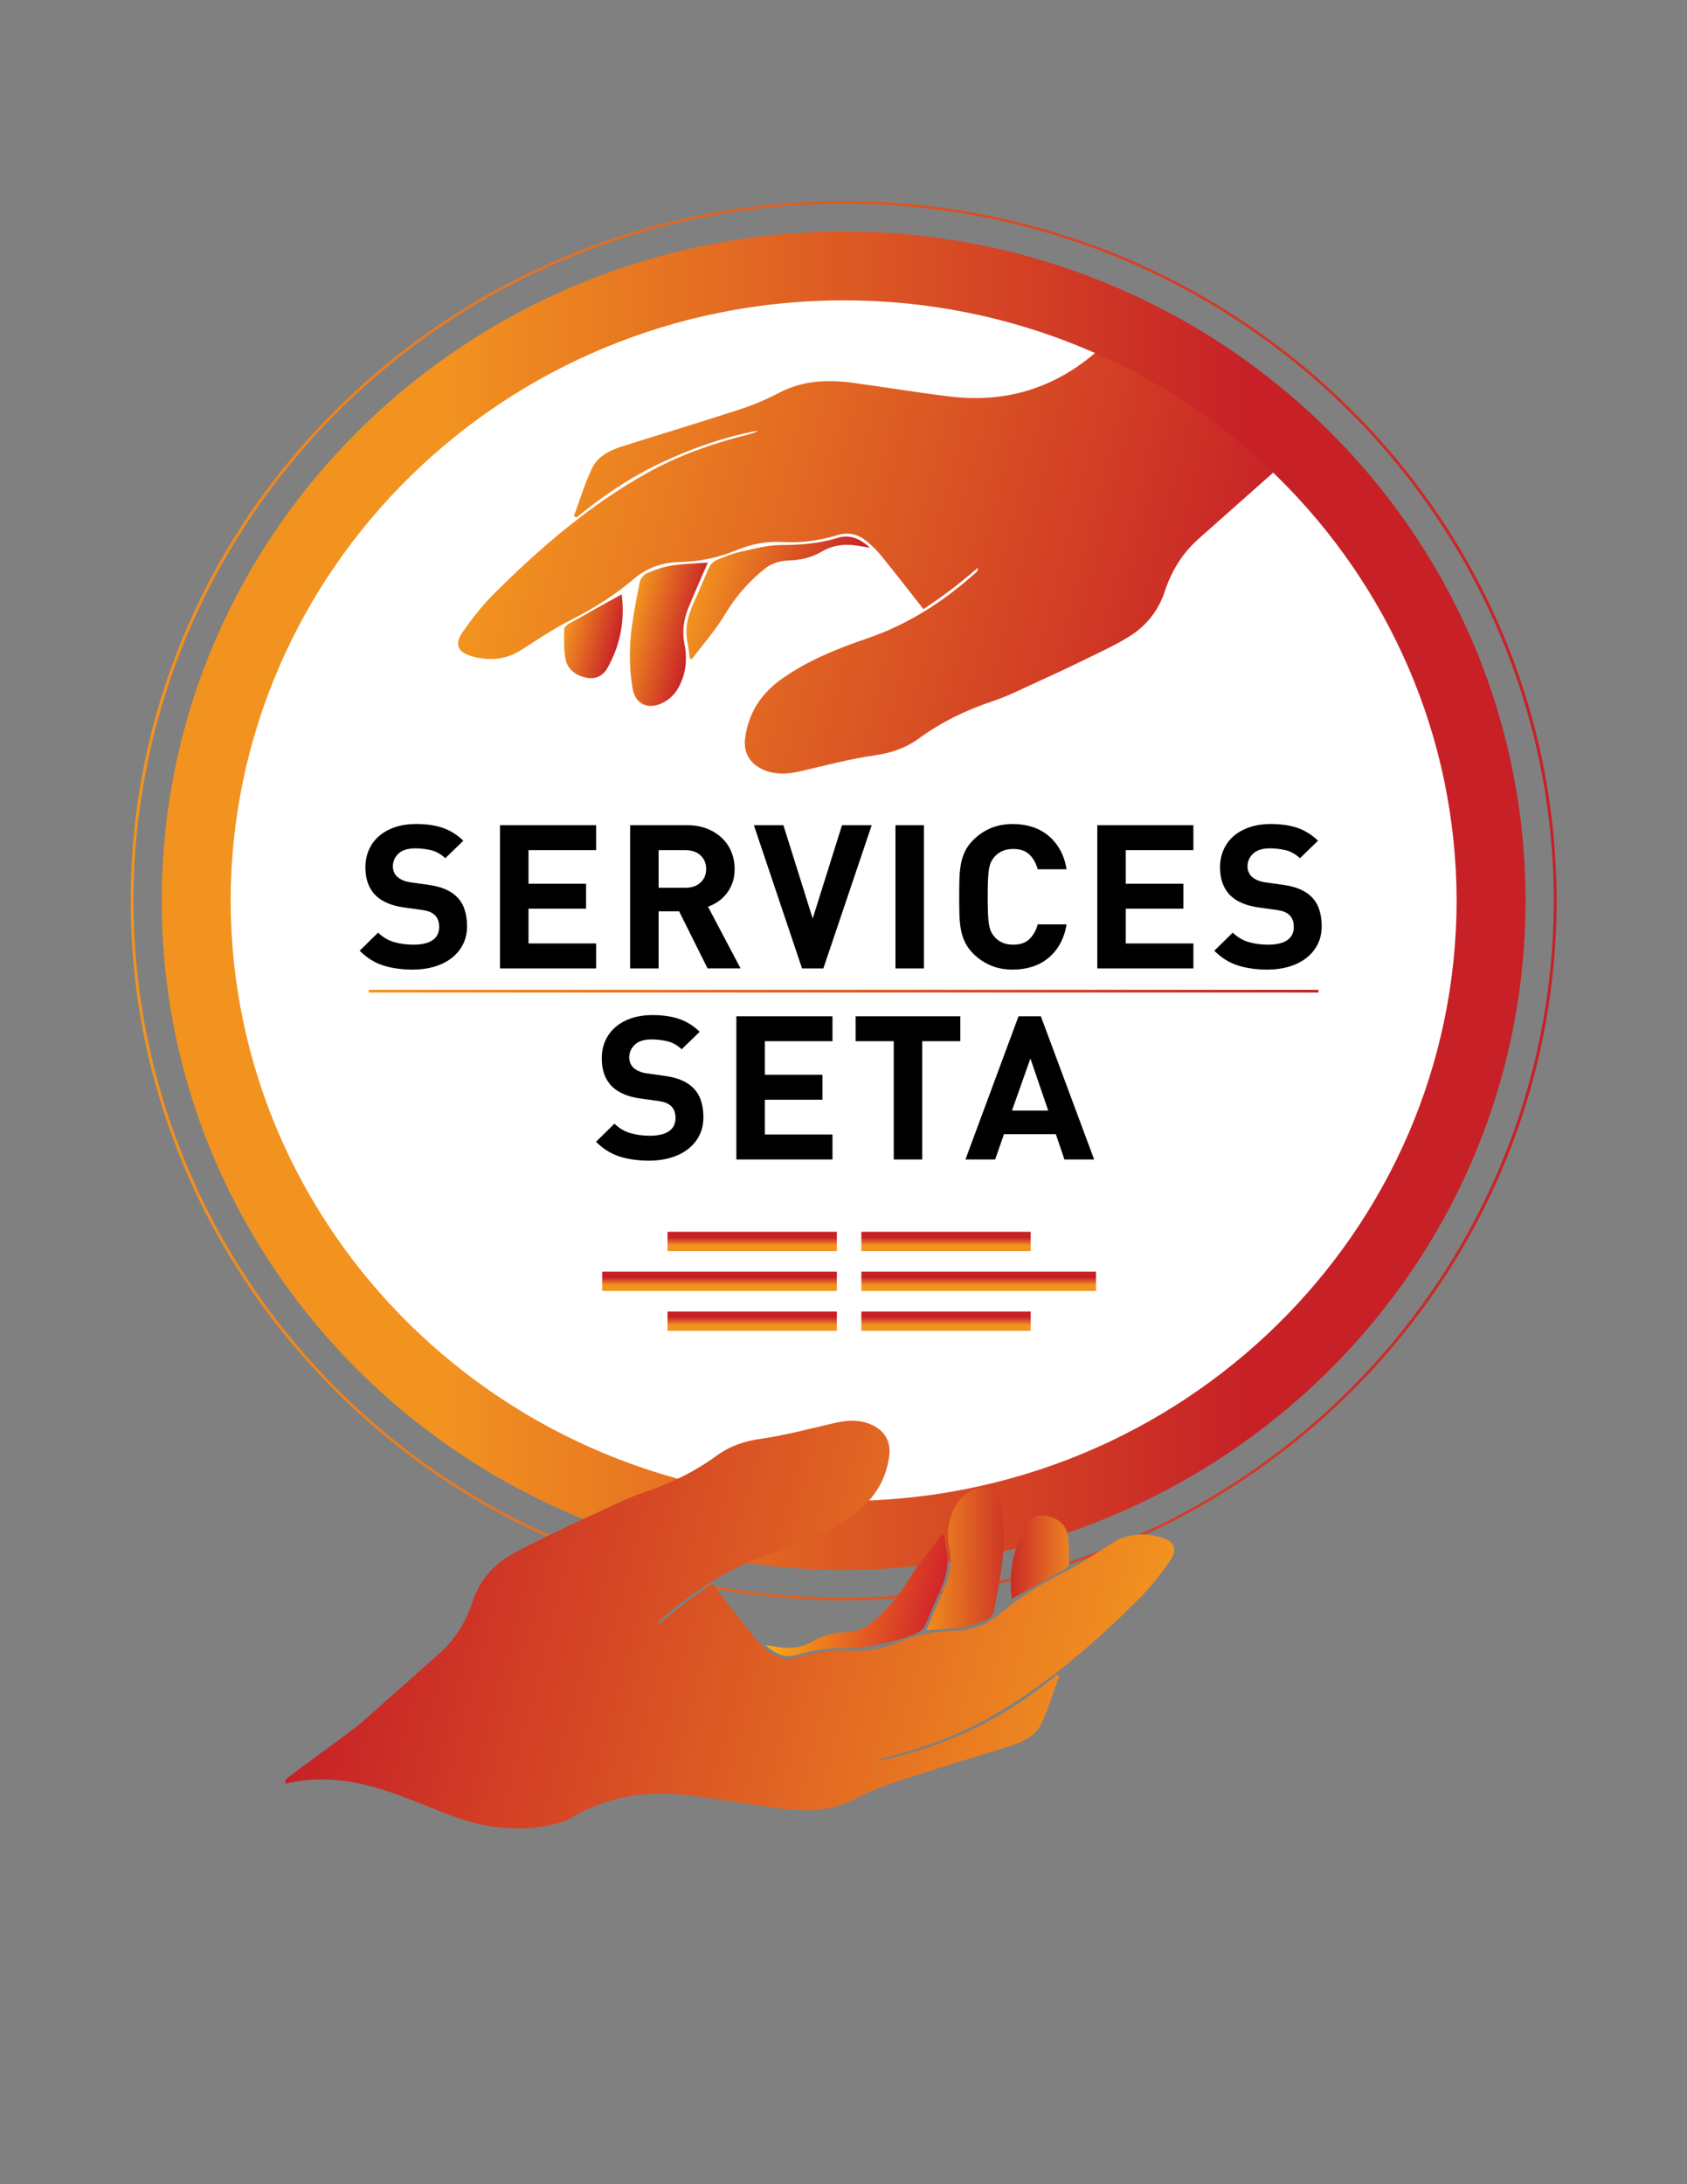
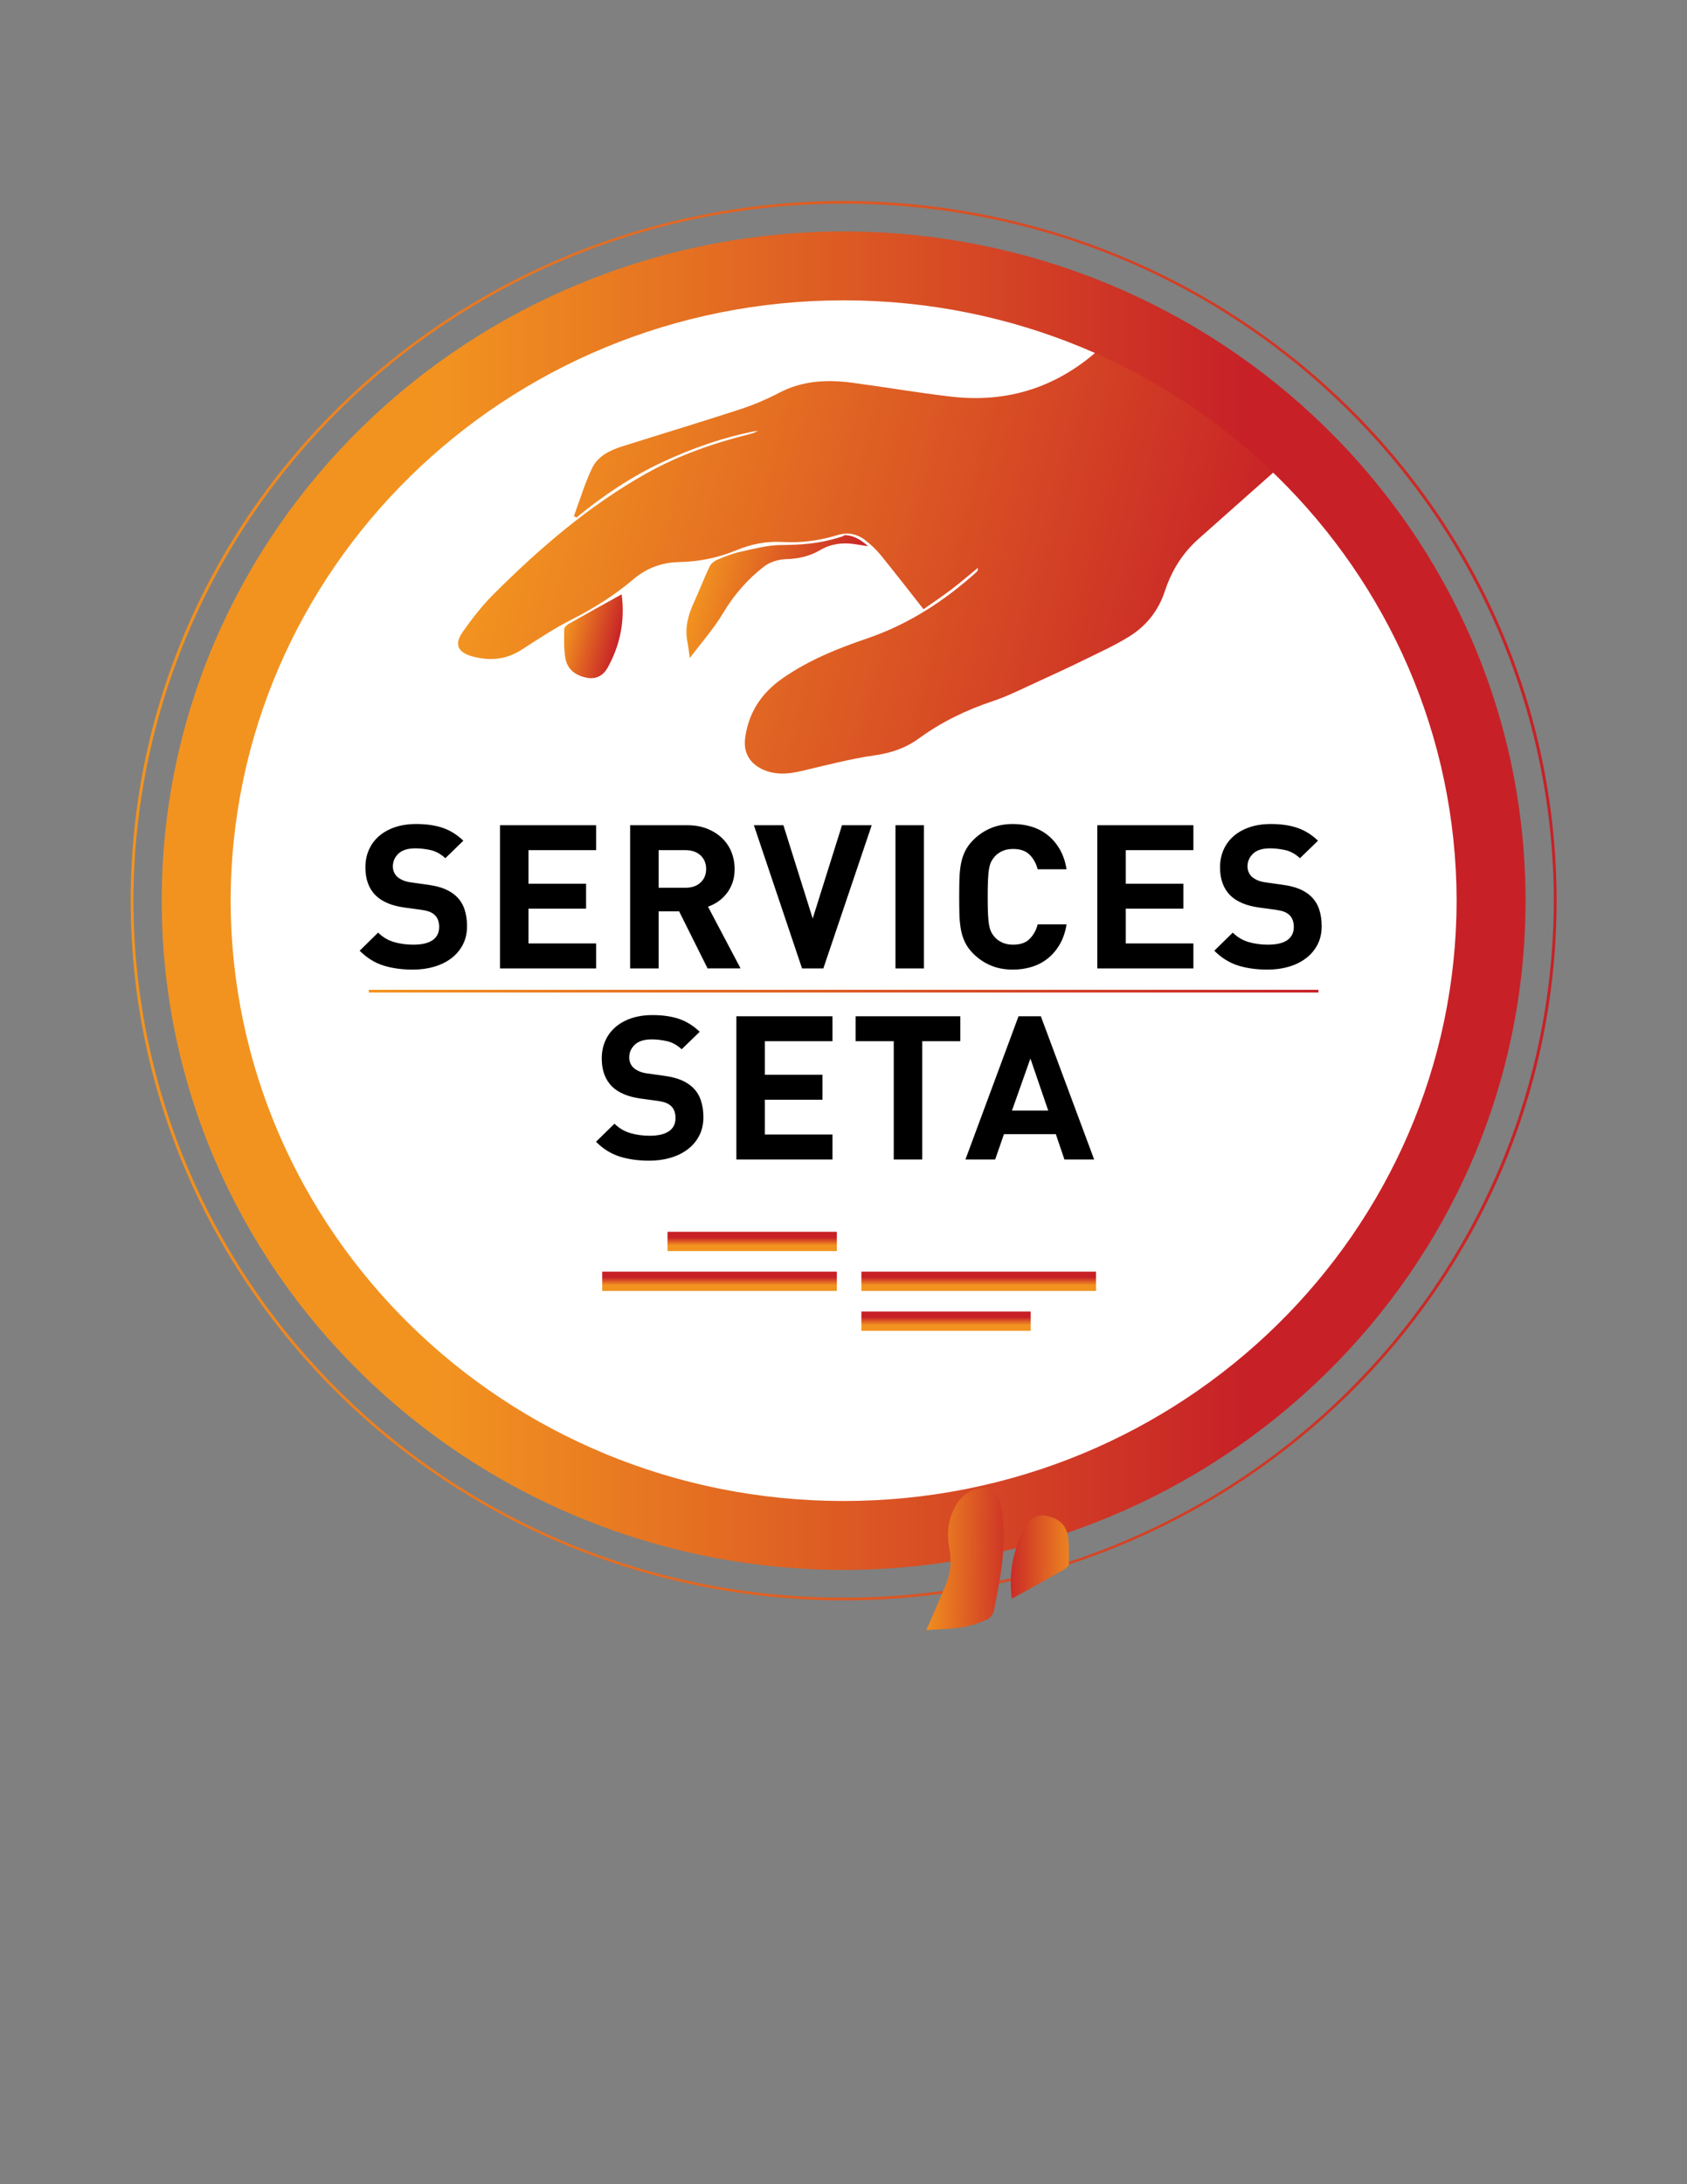
<svg xmlns="http://www.w3.org/2000/svg" xmlns:xlink="http://www.w3.org/1999/xlink" version="1.1" id="Layer_1" x="0px" y="0px" width="612px" height="792px" viewBox="0 0 612 792" enable-background="new 0 0 612 792" xml:space="preserve">
  <rect x="0" y="0" width="612" height="792" fill="#808080" stroke="none" />
  <g>
    <defs>
      <rect id="SVGID_1_" x="47" y="72.448" width="518.099" height="590.552" />
    </defs>
    <clipPath id="SVGID_2_">
      <use xlink:href="#SVGID_1_" overflow="visible" />
    </clipPath>
    <linearGradient id="SVGID_3_" gradientUnits="userSpaceOnUse" x1="1.093" y1="793.752" x2="2.092" y2="793.752" gradientTransform="matrix(496.521 0 0 -496.521 -484.75 394441.25)">
      <stop offset="0" style="stop-color:#F29320" />
      <stop offset="1" style="stop-color:#C72127" />
    </linearGradient>
    <path clip-path="url(#SVGID_2_)" fill="url(#SVGID_3_)" d="M306.049,579.813v-0.5c142.297-0.001,257.38-113.156,257.638-252.727   C563.43,187.018,448.347,73.861,306.049,73.86C163.752,73.861,48.669,187.018,48.411,326.587l0,0   c0.258,139.569,115.341,252.726,257.638,252.727V579.813v0.5C163.214,580.06,47.413,466.725,47.411,326.587l0,0   C47.413,186.45,163.214,73.114,306.049,72.86c142.834,0.254,258.636,113.589,258.638,253.727   c-0.002,140.138-115.804,253.473-258.638,253.727V579.813z" />
    <path clip-path="url(#SVGID_2_)" fill="#004969" d="M306.049,534.3c116.933,0,211.727-92.996,211.727-207.713   c0-114.717-94.794-207.713-211.727-207.713S94.322,211.87,94.322,326.587C94.322,441.304,189.116,534.3,306.049,534.3" />
    <path clip-path="url(#SVGID_2_)" fill="#FFFFFF" d="M306.049,556.77c129.721,0,234.88-103.056,234.88-230.183   c0-127.127-105.159-230.184-234.88-230.184S71.169,199.459,71.169,326.587C71.169,453.714,176.328,556.77,306.049,556.77" />
  </g>
  <g>
    <defs>
      <path id="SVGID_4_" d="M345.111,143.831c-11.932-1.374-23.78-3.424-35.687-5.017c-9.227-1.235-18.224-0.874-26.758,3.605    c-4.548,2.388-9.357,4.425-14.25,6.023c-14.201,4.635-28.515,8.94-42.763,13.439c-4.468,1.412-8.802,3.586-10.824,7.801    c-2.686,5.6-4.463,11.619-6.63,17.457c0.31,0.177,0.622,0.351,0.934,0.526c9.551-7.848,19.732-14.734,30.983-20.006    c11.142-5.218,22.681-9.247,34.822-11.509c-0.9,0.66-1.913,0.999-2.947,1.254c-12.993,3.234-25.574,7.6-37.239,14.112    c-20.898,11.67-38.79,27.101-55.564,43.812c-4.186,4.169-7.886,8.896-11.274,13.729c-3.261,4.65-1.885,7.548,3.677,9.021    c6.177,1.634,12.028,1.125,17.556-2.43c5.962-3.836,11.9-7.792,18.219-10.995c8.028-4.071,15.547-8.783,22.351-14.564    c4.849-4.12,10.382-6.162,16.734-6.286c7.202-0.142,14.148-1.568,20.773-4.321c5.35-2.222,10.91-3.289,16.669-2.96    c6.802,0.388,13.396-0.488,19.856-2.475c3.836-1.179,7.297-0.444,10.32,1.963c1.963,1.561,3.843,3.31,5.416,5.245    c5.199,6.4,10.242,12.923,15.541,19.646c3.279-2.314,6.808-4.664,10.175-7.217c3.263-2.477,6.36-5.165,9.529-7.76    c0.102,0.838-0.18,1.23-0.53,1.545c-11.693,10.516-24.686,18.954-39.778,24.085c-10.697,3.636-21.071,7.836-30.439,14.339    c-7.815,5.43-12.403,12.484-13.663,21.651c-0.813,5.91,2.292,10.246,8.091,12.127c4.047,1.312,7.992,0.894,12.031-0.034    c8.909-2.047,17.778-4.454,26.805-5.738c6.074-0.866,11.314-2.637,16.205-6.207c8.129-5.938,17.128-10.256,26.759-13.473    c5.463-1.825,10.649-4.473,15.904-6.867c6.183-2.817,12.344-5.684,18.44-8.674c5.178-2.538,10.465-4.956,15.315-8.019    c6.14-3.874,10.433-9.357,12.722-16.338c2.407-7.337,6.379-13.785,12.293-19.003c9.54-8.422,19.011-16.921,28.562-25.332    c2.634-2.318,5.386-4.507,8.108-6.727c-13.891-13.52-29.498-25.349-46.471-35.147l-22.182-5.426    C387.115,138.877,367.976,146.466,345.111,143.831" />
    </defs>
    <clipPath id="SVGID_5_">
      <use xlink:href="#SVGID_4_" overflow="visible" />
    </clipPath>
    <linearGradient id="SVGID_6_" gradientUnits="userSpaceOnUse" x1="0.955" y1="792.857" x2="1.955" y2="792.857" gradientTransform="matrix(-271.919 -66.512 -68.955 271.321 55385.75 -214820.125)">
      <stop offset="0" style="stop-color:#C72127" />
      <stop offset="1" style="stop-color:#F29320" />
    </linearGradient>
    <polygon clip-path="url(#SVGID_5_)" fill="url(#SVGID_6_)" points="453.596,351.657 126.778,271.718 182.616,52.01    509.434,131.951  " />
  </g>
  <g>
    <defs>
-       <path id="SVGID_7_" d="M243.687,205.066c-3.065,0.48-6.097,1.528-8.952,2.75c-1.178,0.503-2.429,2.025-2.664,3.263    c-1.328,6.957-2.808,13.933-3.345,20.969c-0.443,5.806-0.223,11.801,0.754,17.54c1.041,6.106,6.056,8.005,11.555,4.934    c1.775-0.991,3.465-2.562,4.534-4.267c3.155-5.029,3.893-10.765,2.785-16.385c-0.959-4.866-0.361-9.28,1.459-13.676    c2.215-5.353,4.576-10.647,6.973-16.197C252.158,204.344,247.875,204.41,243.687,205.066" />
-     </defs>
+       </defs>
    <clipPath id="SVGID_8_">
      <use xlink:href="#SVGID_7_" overflow="visible" />
    </clipPath>
    <linearGradient id="SVGID_9_" gradientUnits="userSpaceOnUse" x1="0.471" y1="788.465" x2="1.471" y2="788.465" gradientTransform="matrix(-23.083 -5.646 -5.853 23.032 4877.156 -17924.219)">
      <stop offset="0" style="stop-color:#C72127" />
      <stop offset="1" style="stop-color:#F29320" />
    </linearGradient>
    <polygon clip-path="url(#SVGID_8_)" fill="url(#SVGID_9_)" points="255.118,264.157 215.459,254.456 229.951,197.433    269.61,207.134  " />
  </g>
  <g>
    <defs>
-       <path id="SVGID_10_" d="M303.775,195.057c-6.657,2.066-13.467,2.548-20.454,2.576c-4.875,0.02-9.778,1.364-14.602,2.417    c-2.861,0.624-5.645,1.704-8.352,2.838c-1.147,0.48-2.418,1.436-2.925,2.501c-2.027,4.242-3.669,8.662-5.654,12.926    c-2.158,4.635-3.423,9.341-2.413,14.466c0.38,1.922,0.588,3.877,0.874,5.818c0.222,0.169,0.444,0.337,0.665,0.508    c4.071-5.413,8.628-10.548,12.083-16.317c3.949-6.594,8.844-12.232,14.854-16.879c2.066-1.598,5.156-2.566,7.813-2.641    c4.527-0.127,8.61-0.992,12.487-3.272c3.901-2.295,8.194-2.867,12.671-2.172c1.361,0.212,2.725,0.427,4.787,0.751    c-2.849-2.544-5.557-4.035-8.625-4.035C305.961,194.542,304.897,194.708,303.775,195.057" />
+       <path id="SVGID_10_" d="M303.775,195.057c-6.657,2.066-13.467,2.548-20.454,2.576c-4.875,0.02-9.778,1.364-14.602,2.417    c-2.861,0.624-5.645,1.704-8.352,2.838c-1.147,0.48-2.418,1.436-2.925,2.501c-2.027,4.242-3.669,8.662-5.654,12.926    c-2.158,4.635-3.423,9.341-2.413,14.466c0.38,1.922,0.588,3.877,0.874,5.818c4.071-5.413,8.628-10.548,12.083-16.317c3.949-6.594,8.844-12.232,14.854-16.879c2.066-1.598,5.156-2.566,7.813-2.641    c4.527-0.127,8.61-0.992,12.487-3.272c3.901-2.295,8.194-2.867,12.671-2.172c1.361,0.212,2.725,0.427,4.787,0.751    c-2.849-2.544-5.557-4.035-8.625-4.035C305.961,194.542,304.897,194.708,303.775,195.057" />
    </defs>
    <clipPath id="SVGID_11_">
      <use xlink:href="#SVGID_10_" overflow="visible" />
    </clipPath>
    <linearGradient id="SVGID_12_" gradientUnits="userSpaceOnUse" x1="0.782" y1="791.102" x2="1.782" y2="791.102" gradientTransform="matrix(-55.97 -13.69 -14.193 55.847 11581.312 -43946.344)">
      <stop offset="0" style="stop-color:#C72127" />
      <stop offset="1" style="stop-color:#F29320" />
    </linearGradient>
    <polygon clip-path="url(#SVGID_11_)" fill="url(#SVGID_12_)" points="311.674,254.592 237.702,236.499 252.3,179.057    326.271,197.15  " />
  </g>
  <g>
    <defs>
      <path id="SVGID_13_" d="M206.238,226.257c-0.69,0.391-1.562,1.256-1.564,1.904c-0.015,3.57-0.188,7.212,0.468,10.691    c0.753,3.998,3.818,6.201,7.876,6.927c3.361,0.6,5.867-0.913,7.384-3.623c4.684-8.364,6.358-17.323,5.114-26.655    C218.914,219.168,212.551,222.672,206.238,226.257" />
    </defs>
    <clipPath id="SVGID_14_">
      <use xlink:href="#SVGID_13_" overflow="visible" />
    </clipPath>
    <linearGradient id="SVGID_15_" gradientUnits="userSpaceOnUse" x1="0.379" y1="787.075" x2="1.379" y2="787.075" gradientTransform="matrix(-19.651 -4.807 -4.983 19.608 4153.938 -15198.062)">
      <stop offset="0" style="stop-color:#C72127" />
      <stop offset="1" style="stop-color:#F29320" />
    </linearGradient>
    <polygon clip-path="url(#SVGID_14_)" fill="url(#SVGID_15_)" points="225.457,251.508 197.098,244.572 205.79,210.372    234.148,217.308  " />
  </g>
  <g>
    <defs>
      <rect id="SVGID_16_" x="47" y="72.448" width="518.099" height="590.552" />
    </defs>
    <clipPath id="SVGID_17_">
      <use xlink:href="#SVGID_16_" overflow="visible" />
    </clipPath>
    <linearGradient id="SVGID_18_" gradientUnits="userSpaceOnUse" x1="1.159" y1="793.938" x2="2.159" y2="793.938" gradientTransform="matrix(289.442 0 0 -289.442 -174.25 230125.25)">
      <stop offset="0" style="stop-color:#F29320" />
      <stop offset="1" style="stop-color:#C72127" />
    </linearGradient>
    <path clip-path="url(#SVGID_17_)" fill="url(#SVGID_18_)" d="M306.049,556.77v-12.5c123.006-0.018,222.158-97.661,222.38-217.683   c-0.223-120.022-99.374-217.666-222.38-217.684c-123.006,0.018-222.158,97.661-222.38,217.684   c0.222,120.021,99.373,217.665,222.38,217.683V556.77v12.5c-136.436-0.243-247.342-108.451-247.38-242.683   c0.038-134.232,110.944-242.44,247.38-242.684c136.435,0.243,247.342,108.451,247.38,242.684   c-0.038,134.231-110.945,242.439-247.38,242.683V556.77z" />
  </g>
  <linearGradient id="SVGID_19_" gradientUnits="userSpaceOnUse" x1="1.134" y1="793.377" x2="2.134" y2="793.377" gradientTransform="matrix(344.511 0 0 -344.511 -256.75 273686.75)">
    <stop offset="0" style="stop-color:#F29320" />
    <stop offset="1" style="stop-color:#C72127" />
  </linearGradient>
  <polyline fill="url(#SVGID_19_)" points="133.793,358.902 478.305,358.902 478.305,359.902 133.793,359.902 " />
  <linearGradient id="SVGID_20_" gradientUnits="userSpaceOnUse" x1="47.02" y1="820.156" x2="48.02" y2="820.156" gradientTransform="matrix(0 -2.825 2.825 0 -2043.971 613.297)">
    <stop offset="0" style="stop-color:#F29320" />
    <stop offset="1" style="stop-color:#C72127" />
  </linearGradient>
-   <polyline fill="url(#SVGID_20_)" points="303.585,482.561 242.158,482.561 242.158,475.561 303.585,475.561 " />
  <linearGradient id="SVGID_21_" gradientUnits="userSpaceOnUse" x1="47.02" y1="820.156" x2="48.02" y2="820.156" gradientTransform="matrix(0 -2.825 2.825 0 -2043.971 584.389)">
    <stop offset="0" style="stop-color:#F29320" />
    <stop offset="1" style="stop-color:#C72127" />
  </linearGradient>
  <polyline fill="url(#SVGID_21_)" points="303.585,453.653 242.158,453.653 242.158,446.653 303.585,446.653 " />
  <linearGradient id="SVGID_22_" gradientUnits="userSpaceOnUse" x1="47.02" y1="824.352" x2="48.02" y2="824.352" gradientTransform="matrix(0 -2.825 2.825 0 -2067.67 598.842)">
    <stop offset="0" style="stop-color:#F29320" />
    <stop offset="1" style="stop-color:#C72127" />
  </linearGradient>
  <polyline fill="url(#SVGID_22_)" points="303.585,468.106 218.458,468.106 218.458,461.106 303.585,461.106 " />
  <linearGradient id="SVGID_23_" gradientUnits="userSpaceOnUse" x1="47.02" y1="787.588" x2="48.02" y2="787.588" gradientTransform="matrix(0 -2.825 -2.825 0 2568.041 613.297)">
    <stop offset="0" style="stop-color:#F29320" />
    <stop offset="1" style="stop-color:#C72127" />
  </linearGradient>
  <polyline fill="url(#SVGID_23_)" points="312.486,475.561 373.913,475.561 373.913,482.561 312.486,482.561 " />
  <linearGradient id="SVGID_24_" gradientUnits="userSpaceOnUse" x1="47.02" y1="787.588" x2="48.02" y2="787.588" gradientTransform="matrix(0 -2.825 -2.825 0 2568.041 584.389)">
    <stop offset="0" style="stop-color:#F29320" />
    <stop offset="1" style="stop-color:#C72127" />
  </linearGradient>
-   <polyline fill="url(#SVGID_24_)" points="312.486,446.653 373.913,446.653 373.913,453.653 312.486,453.653 " />
  <linearGradient id="SVGID_25_" gradientUnits="userSpaceOnUse" x1="47.02" y1="791.784" x2="48.02" y2="791.784" gradientTransform="matrix(0 -2.825 -2.825 0 2591.744 598.842)">
    <stop offset="0" style="stop-color:#F29320" />
    <stop offset="1" style="stop-color:#C72127" />
  </linearGradient>
  <polyline fill="url(#SVGID_25_)" points="312.486,461.106 397.614,461.106 397.614,468.106 312.486,468.106 " />
  <g>
    <defs>
      <path id="SVGID_26_" d="M302.609,516.019c-8.845,2.032-17.649,4.423-26.613,5.698c-6.031,0.858-11.235,2.616-16.088,6.162    c-8.072,5.896-17.007,10.183-26.568,13.376c-5.425,1.812-10.574,4.441-15.792,6.818c-6.138,2.796-12.254,5.643-18.308,8.61    c-5.14,2.521-10.389,4.922-15.205,7.961c-6.097,3.849-10.359,9.291-12.633,16.224c-2.389,7.284-6.333,13.685-12.204,18.867    c-9.473,8.36-18.875,16.8-28.358,25.149c-3.069,2.702-24.057,17.711-27.215,20.317c-0.154,0.611-0.13,1.095-0.034,1.528    c29.238-6.663,51.319,11.021,71.862,15.052c13.299,2.608,23.692,0.521,29.906-1.565c12.549-7.852,26.806-11.225,42.974-9.363    c11.845,1.364,23.609,3.399,35.431,4.98c9.16,1.226,18.093,0.869,26.567-3.579c4.515-2.37,9.288-4.393,14.146-5.979    c14.101-4.602,28.312-8.875,42.459-13.344c4.436-1.4,8.739-3.56,10.746-7.743c2.667-5.561,4.432-11.537,6.583-17.336    c-0.309-0.173-0.617-0.347-0.927-0.52c-9.482,7.791-19.591,14.63-30.762,19.863c-11.062,5.182-22.52,9.18-34.573,11.428    c0.894-0.657,1.899-0.992,2.925-1.248c12.901-3.208,25.393-7.544,36.974-14.01c20.749-11.585,38.514-26.908,55.167-43.498    c4.156-4.142,7.831-8.833,11.193-13.631c3.237-4.617,1.872-7.495-3.65-8.956c-6.134-1.623-11.942-1.117-17.431,2.412    c-5.92,3.809-11.815,7.735-18.089,10.917c-7.971,4.042-15.437,8.719-22.191,14.459c-4.814,4.091-10.308,6.119-16.614,6.241    c-7.151,0.14-14.047,1.557-20.625,4.289c-5.312,2.207-10.832,3.268-16.55,2.939c-6.752-0.386-13.3,0.484-19.714,2.457    c-3.808,1.171-7.245,0.439-10.246-1.948c-1.949-1.551-3.816-3.287-5.377-5.208c-5.162-6.354-10.168-12.829-15.43-19.505    c-3.256,2.297-6.76,4.629-10.101,7.166c-3.24,2.458-6.315,5.127-9.462,7.703c-0.102-0.831,0.178-1.22,0.526-1.534    c11.61-10.441,24.509-18.819,39.493-23.913c10.621-3.61,20.921-7.778,30.222-14.238c7.761-5.389,12.314-12.392,13.565-21.494    c0.808-5.867-2.274-10.173-8.032-12.039c-1.812-0.587-3.602-0.825-5.39-0.825C306.986,515.16,304.812,515.513,302.609,516.019" />
    </defs>
    <clipPath id="SVGID_27_">
      <use xlink:href="#SVGID_26_" overflow="visible" />
    </clipPath>
    <linearGradient id="SVGID_28_" gradientUnits="userSpaceOnUse" x1="1.043" y1="793.791" x2="2.043" y2="793.791" gradientTransform="matrix(283.705 69.395 71.944 -283.081 -57278 225190.875)">
      <stop offset="0" style="stop-color:#C72127" />
      <stop offset="1" style="stop-color:#F29320" />
    </linearGradient>
-     <polygon clip-path="url(#SVGID_27_)" fill="url(#SVGID_28_)" points="122.435,440.541 463.206,523.894 408.535,739.01    67.764,655.657  " />
  </g>
  <g>
    <defs>
      <path id="SVGID_29_" d="M351.665,540.955c-1.765,0.984-3.44,2.542-4.502,4.234c-3.132,4.993-3.865,10.689-2.765,16.269    c0.951,4.832,0.356,9.215-1.448,13.579c-2.2,5.313-4.544,10.57-6.925,16.081c4.595-0.345,8.849-0.41,13.007-1.062    c3.042-0.477,6.052-1.517,8.888-2.731c1.169-0.499,2.411-2.009,2.645-3.239c1.318-6.906,2.788-13.834,3.32-20.819    c0.441-5.766,0.223-11.717-0.748-17.415c-0.706-4.143-3.254-6.334-6.539-6.334C355.075,539.518,353.394,539.989,351.665,540.955" />
    </defs>
    <clipPath id="SVGID_30_">
      <use xlink:href="#SVGID_29_" overflow="visible" />
    </clipPath>
    <linearGradient id="SVGID_31_" gradientUnits="userSpaceOnUse" x1="2.233" y1="796.615" x2="3.232" y2="796.615" gradientTransform="matrix(36.525 -0.017 0.274 -36.373 34.875 29540.906)">
      <stop offset="0" style="stop-color:#F29320" />
      <stop offset="1" style="stop-color:#C72127" />
    </linearGradient>
    <polygon clip-path="url(#SVGID_30_)" fill="url(#SVGID_31_)" points="336.025,539.518 364.715,539.505 364.326,591.118    335.638,591.131  " />
  </g>
  <g>
    <defs>
-       <path id="SVGID_32_" d="M329.859,572.459c-3.92,6.548-8.78,12.144-14.748,16.758c-2.051,1.587-5.119,2.548-7.756,2.622    c-4.496,0.126-8.549,0.985-12.399,3.249c-3.872,2.279-8.135,2.846-12.579,2.156c-1.354-0.209-2.705-0.424-4.753-0.745    c3.769,3.369,7.295,4.878,11.75,3.496c6.607-2.052,13.369-2.529,20.306-2.559c4.84-0.02,9.709-1.355,14.497-2.4    c2.843-0.62,5.606-1.692,8.294-2.817c1.139-0.477,2.4-1.425,2.904-2.482c2.014-4.213,3.643-8.601,5.614-12.834    c2.143-4.602,3.397-9.273,2.394-14.363c-0.376-1.908-0.583-3.849-0.867-5.776c-0.22-0.167-0.439-0.336-0.66-0.505    C337.814,561.634,333.289,566.731,329.859,572.459" />
-     </defs>
+       </defs>
    <clipPath id="SVGID_33_">
      <use xlink:href="#SVGID_32_" overflow="visible" />
    </clipPath>
    <linearGradient id="SVGID_34_" gradientUnits="userSpaceOnUse" x1="1.219" y1="795.874" x2="2.22" y2="795.874" gradientTransform="matrix(55.57 13.592 14.092 -55.448 -10999.25 44685.031)">
      <stop offset="0" style="stop-color:#FBAD18" />
      <stop offset="1" style="stop-color:#D2232A" />
    </linearGradient>
    <polygon clip-path="url(#SVGID_33_)" fill="url(#SVGID_34_)" points="281.531,540.884 355.183,558.898 340.479,616.752    266.828,598.736  " />
  </g>
  <g>
    <defs>
      <path id="SVGID_35_" d="M372.15,553.231c-4.65,8.305-6.312,17.199-5.077,26.464c6.554-3.642,12.871-7.119,19.14-10.679    c0.686-0.389,1.55-1.248,1.553-1.891c0.015-3.544,0.187-7.161-0.464-10.613c-0.748-3.971-3.791-6.157-7.82-6.879    c-0.49-0.087-0.962-0.13-1.414-0.13C375.435,549.504,373.436,550.936,372.15,553.231" />
    </defs>
    <clipPath id="SVGID_36_">
      <use xlink:href="#SVGID_35_" overflow="visible" />
    </clipPath>
    <linearGradient id="SVGID_37_" gradientUnits="userSpaceOnUse" x1="2.642" y1="797.802" x2="3.642" y2="797.802" gradientTransform="matrix(27.419 -0.012 0.206 -27.305 127.656 22348.703)">
      <stop offset="0" style="stop-color:#C72127" />
      <stop offset="1" style="stop-color:#F29320" />
    </linearGradient>
    <polygon clip-path="url(#SVGID_36_)" fill="url(#SVGID_37_)" points="365.838,549.504 388.18,549.494 387.952,579.695    365.61,579.705  " />
  </g>
  <g>
    <defs>
      <rect id="SVGID_38_" x="47" y="72.448" width="518.099" height="590.552" />
    </defs>
    <clipPath id="SVGID_39_">
      <use xlink:href="#SVGID_38_" overflow="visible" />
    </clipPath>
    <path clip-path="url(#SVGID_39_)" d="M373.805,383.821l-6.69,18.887h13.157L373.805,383.821z M386.145,420.429l-3.122-9.188   h-18.807l-3.196,9.188H350.24l19.253-51.922h8.103l19.327,51.922H386.145z M334.557,377.549v42.88h-10.332v-42.88h-13.826v-9.042   h37.984v9.042H334.557z M267.137,420.429v-51.922h34.862v9.042h-24.53v12.179h20.888v9.042h-20.888v12.616h24.53v9.043H267.137z    M253.646,411.824c-1.016,1.944-2.404,3.586-4.163,4.922c-1.759,1.338-3.828,2.358-6.207,3.062   c-2.378,0.704-4.956,1.059-7.73,1.059c-4.014,0-7.595-0.498-10.742-1.495c-3.147-0.996-6.009-2.783-8.585-5.36l6.69-6.562   c1.684,1.652,3.617,2.796,5.798,3.427c2.18,0.632,4.509,0.948,6.987,0.948c3.072,0,5.401-0.547,6.988-1.642   c1.585-1.094,2.378-2.685,2.378-4.775c0-1.896-0.545-3.355-1.635-4.376c-0.546-0.485-1.152-0.862-1.821-1.13   s-1.624-0.498-2.862-0.693l-6.393-0.875c-4.51-0.631-7.929-2.066-10.258-4.303c-2.527-2.479-3.791-5.882-3.791-10.209   c0-2.334,0.421-4.46,1.264-6.382c0.842-1.92,2.056-3.572,3.642-4.959c1.586-1.385,3.518-2.467,5.798-3.244   c2.279-0.777,4.856-1.167,7.731-1.167c3.667,0,6.863,0.463,9.589,1.386c2.725,0.924,5.228,2.479,7.508,4.667l-6.542,6.344   c-1.685-1.555-3.482-2.539-5.389-2.953c-1.908-0.413-3.729-0.62-5.463-0.62c-2.776,0-4.832,0.646-6.17,1.934   s-2.007,2.832-2.007,4.63c0,0.682,0.123,1.338,0.372,1.969c0.247,0.633,0.643,1.216,1.189,1.75   c0.545,0.487,1.226,0.912,2.044,1.277c0.818,0.364,1.771,0.619,2.862,0.765l6.244,0.875c2.428,0.341,4.435,0.839,6.021,1.495   c1.586,0.657,2.948,1.495,4.088,2.516c1.437,1.313,2.478,2.894,3.122,4.74c0.644,1.85,0.967,3.938,0.967,6.272   C255.169,407.643,254.661,409.88,253.646,411.824" />
    <path clip-path="url(#SVGID_39_)" d="M477.945,342.545c-1.017,1.945-2.405,3.586-4.163,4.923c-1.76,1.338-3.828,2.358-6.207,3.062   s-4.956,1.058-7.73,1.058c-4.015,0-7.595-0.498-10.741-1.494c-3.147-0.996-6.009-2.783-8.585-5.36l6.69-6.563   c1.684,1.653,3.615,2.797,5.798,3.428c2.18,0.632,4.508,0.947,6.986,0.947c3.072,0,5.401-0.547,6.987-1.641   s2.379-2.685,2.379-4.776c0-1.896-0.546-3.354-1.635-4.376c-0.546-0.484-1.152-0.861-1.821-1.13   c-0.669-0.267-1.624-0.498-2.862-0.692l-6.393-0.875c-4.51-0.632-7.929-2.066-10.258-4.304c-2.527-2.479-3.791-5.881-3.791-10.209   c0-2.334,0.42-4.46,1.264-6.381c0.842-1.92,2.056-3.573,3.643-4.959c1.585-1.385,3.518-2.467,5.798-3.245   c2.278-0.776,4.855-1.167,7.73-1.167c3.666,0,6.863,0.463,9.589,1.387s5.229,2.479,7.509,4.667l-6.542,6.344   c-1.686-1.556-3.482-2.539-5.39-2.953c-1.907-0.413-3.729-0.62-5.464-0.62c-2.775,0-4.831,0.646-6.169,1.933   c-1.338,1.288-2.007,2.832-2.007,4.631c0,0.682,0.123,1.338,0.371,1.969c0.248,0.633,0.644,1.216,1.189,1.75   c0.544,0.486,1.227,0.912,2.044,1.276c0.818,0.364,1.771,0.619,2.862,0.766l6.244,0.875c2.427,0.341,4.434,0.839,6.021,1.495   c1.585,0.656,2.947,1.495,4.088,2.516c1.437,1.313,2.478,2.894,3.122,4.74c0.644,1.849,0.967,3.938,0.967,6.271   C479.47,338.364,478.961,340.602,477.945,342.545 M398.073,351.15v-51.922h34.863v9.042h-24.53v12.179h20.889v9.042h-20.889v12.616   h24.53v9.043H398.073z M384.509,342.326c-1.165,2.042-2.603,3.756-4.312,5.142c-1.709,1.386-3.655,2.419-5.835,3.1   c-2.181,0.68-4.484,1.021-6.913,1.021c-2.924,0-5.562-0.485-7.916-1.459c-2.354-0.972-4.473-2.381-6.355-4.229   c-1.339-1.313-2.367-2.71-3.085-4.194c-0.719-1.481-1.227-3.074-1.524-4.775c-0.297-1.701-0.471-3.524-0.521-5.471   c-0.049-1.942-0.073-4.033-0.073-6.271c0-2.236,0.024-4.327,0.073-6.272c0.05-1.943,0.224-3.767,0.521-5.469   c0.298-1.701,0.806-3.293,1.524-4.777c0.718-1.481,1.746-2.88,3.085-4.192c1.883-1.848,4.001-3.256,6.355-4.229   c2.354-0.972,4.992-1.459,7.916-1.459c2.479,0,4.795,0.341,6.95,1.021c2.156,0.682,4.089,1.714,5.798,3.099   c1.71,1.386,3.147,3.101,4.312,5.143c1.164,2.041,1.97,4.424,2.416,7.146h-10.481c-0.546-2.09-1.513-3.84-2.898-5.25   c-1.389-1.41-3.396-2.115-6.021-2.115c-1.438,0-2.714,0.244-3.829,0.729c-1.115,0.486-2.044,1.143-2.787,1.969   c-0.496,0.536-0.918,1.13-1.264,1.787c-0.347,0.656-0.62,1.52-0.818,2.589c-0.197,1.069-0.334,2.431-0.407,4.083   c-0.075,1.654-0.112,3.719-0.112,6.199c0,2.479,0.037,4.546,0.112,6.199c0.073,1.652,0.21,3.015,0.407,4.083   c0.198,1.069,0.472,1.933,0.818,2.589c0.346,0.656,0.768,1.252,1.264,1.787c0.743,0.826,1.672,1.482,2.787,1.969   s2.392,0.729,3.829,0.729c2.626,0,4.633-0.703,6.021-2.114c1.386-1.409,2.353-3.16,2.898-5.25h10.481   C386.479,337.903,385.673,340.284,384.509,342.326 M324.855,299.229h10.332v51.922h-10.332V299.229z M298.69,351.15h-7.73   l-17.469-51.922h10.704l10.63,33.837l10.63-33.837h10.778L298.69,351.15z M254.128,310.156c-1.364-1.257-3.185-1.886-5.464-1.886   h-9.737v13.637h9.737c2.279,0,4.1-0.628,5.464-1.885c1.362-1.257,2.044-2.902,2.044-4.934   C256.172,313.059,255.491,311.414,254.128,310.156 M256.692,351.15l-10.332-20.71h-7.433v20.71h-10.333v-51.922h20.739   c2.676,0,5.079,0.426,7.211,1.275c2.13,0.852,3.94,1.994,5.426,3.428c1.487,1.435,2.613,3.111,3.382,5.031   c0.768,1.922,1.153,3.976,1.153,6.162c0,1.849-0.261,3.501-0.781,4.959c-0.52,1.459-1.226,2.761-2.118,3.902   c-0.892,1.143-1.922,2.114-3.085,2.917c-1.165,0.802-2.392,1.422-3.68,1.859l11.819,22.388H256.692z M181.394,351.15v-51.922   h34.862v9.042h-24.53v12.179h20.888v9.042h-20.888v12.616h24.53v9.043H181.394z M167.902,342.545   c-1.016,1.945-2.404,3.586-4.163,4.923c-1.759,1.338-3.828,2.358-6.207,3.062c-2.378,0.704-4.956,1.058-7.73,1.058   c-4.014,0-7.595-0.498-10.742-1.494s-6.009-2.783-8.585-5.36l6.69-6.563c1.684,1.653,3.617,2.797,5.798,3.428   c2.18,0.632,4.509,0.947,6.987,0.947c3.072,0,5.401-0.547,6.988-1.641c1.585-1.094,2.378-2.685,2.378-4.776   c0-1.896-0.545-3.354-1.635-4.376c-0.546-0.484-1.152-0.861-1.821-1.13c-0.669-0.267-1.624-0.498-2.862-0.692l-6.393-0.875   c-4.51-0.632-7.929-2.066-10.258-4.304c-2.527-2.479-3.791-5.881-3.791-10.209c0-2.334,0.421-4.46,1.264-6.381   c0.842-1.92,2.056-3.573,3.642-4.959c1.586-1.385,3.518-2.467,5.798-3.245c2.279-0.776,4.856-1.167,7.731-1.167   c3.667,0,6.863,0.463,9.589,1.387c2.725,0.924,5.228,2.479,7.508,4.667l-6.542,6.344c-1.685-1.556-3.482-2.539-5.389-2.953   c-1.908-0.413-3.729-0.62-5.463-0.62c-2.776,0-4.832,0.646-6.17,1.933c-1.338,1.288-2.007,2.832-2.007,4.631   c0,0.682,0.123,1.338,0.372,1.969c0.247,0.633,0.643,1.216,1.189,1.75c0.545,0.486,1.226,0.912,2.044,1.276   s1.771,0.619,2.862,0.766l6.244,0.875c2.428,0.341,4.435,0.839,6.021,1.495s2.948,1.495,4.088,2.516   c1.437,1.313,2.478,2.894,3.123,4.74c0.643,1.849,0.966,3.938,0.966,6.271C169.426,338.364,168.917,340.602,167.902,342.545" />
  </g>
</svg>